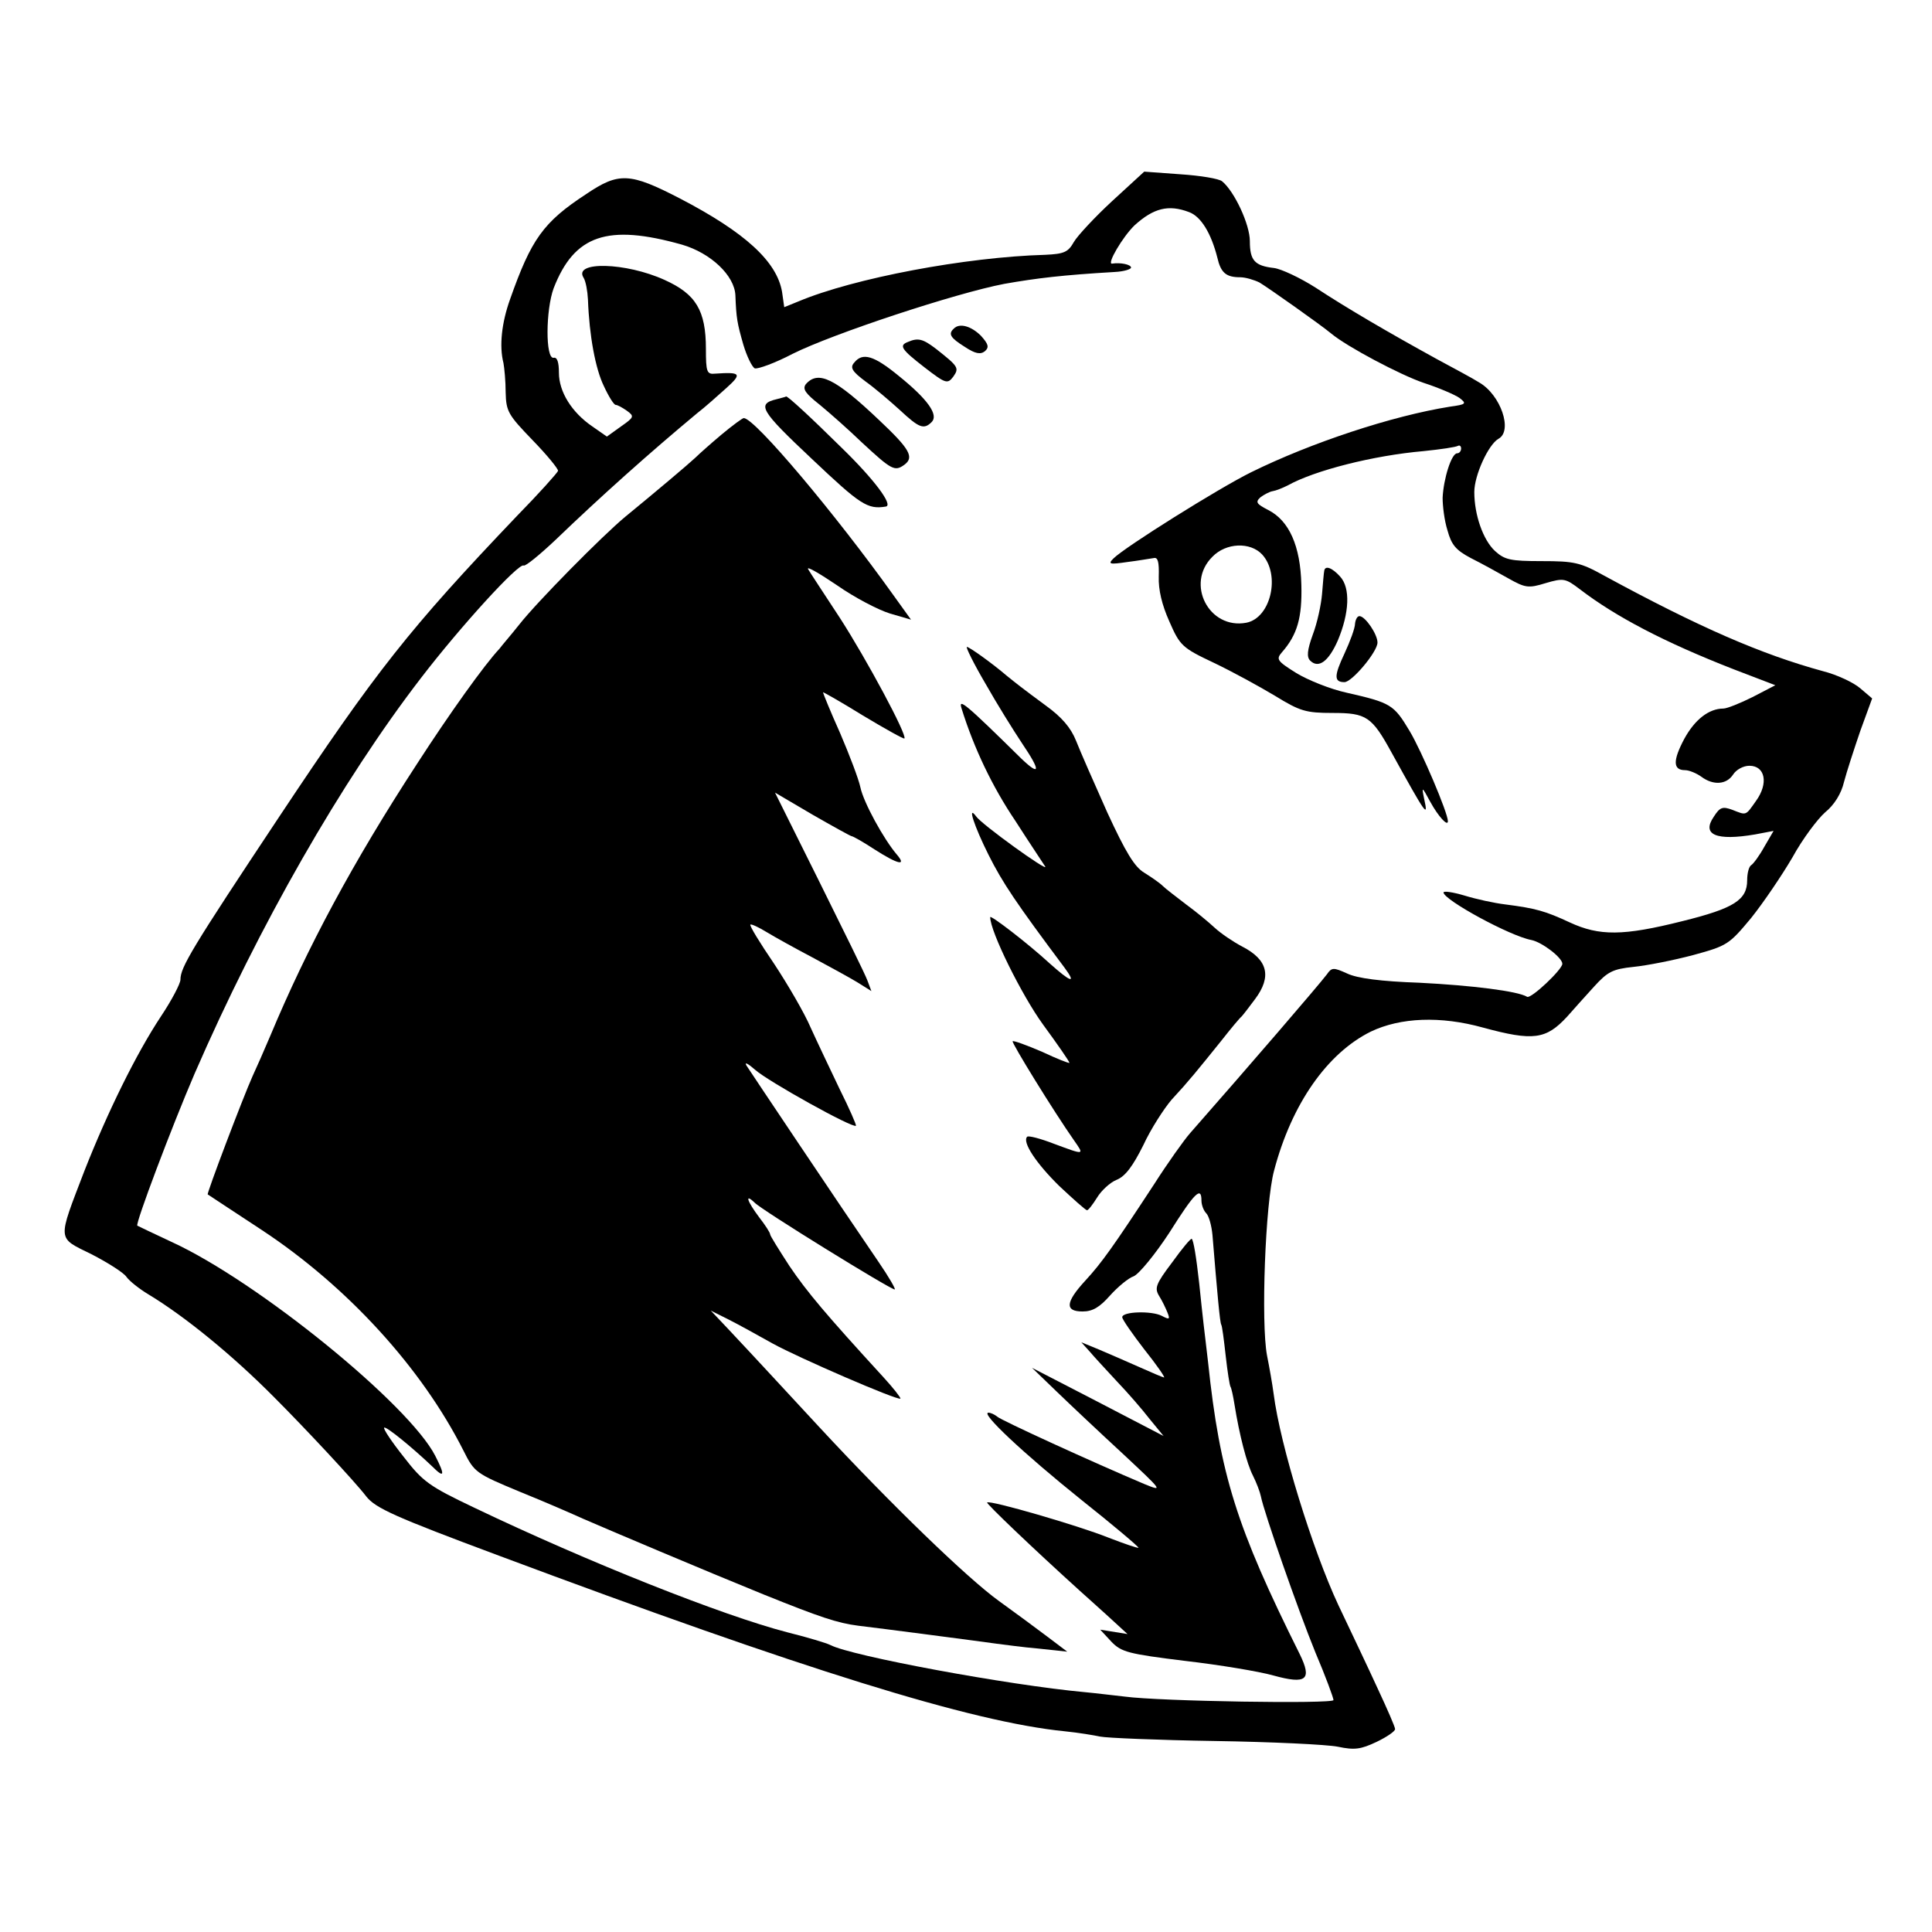
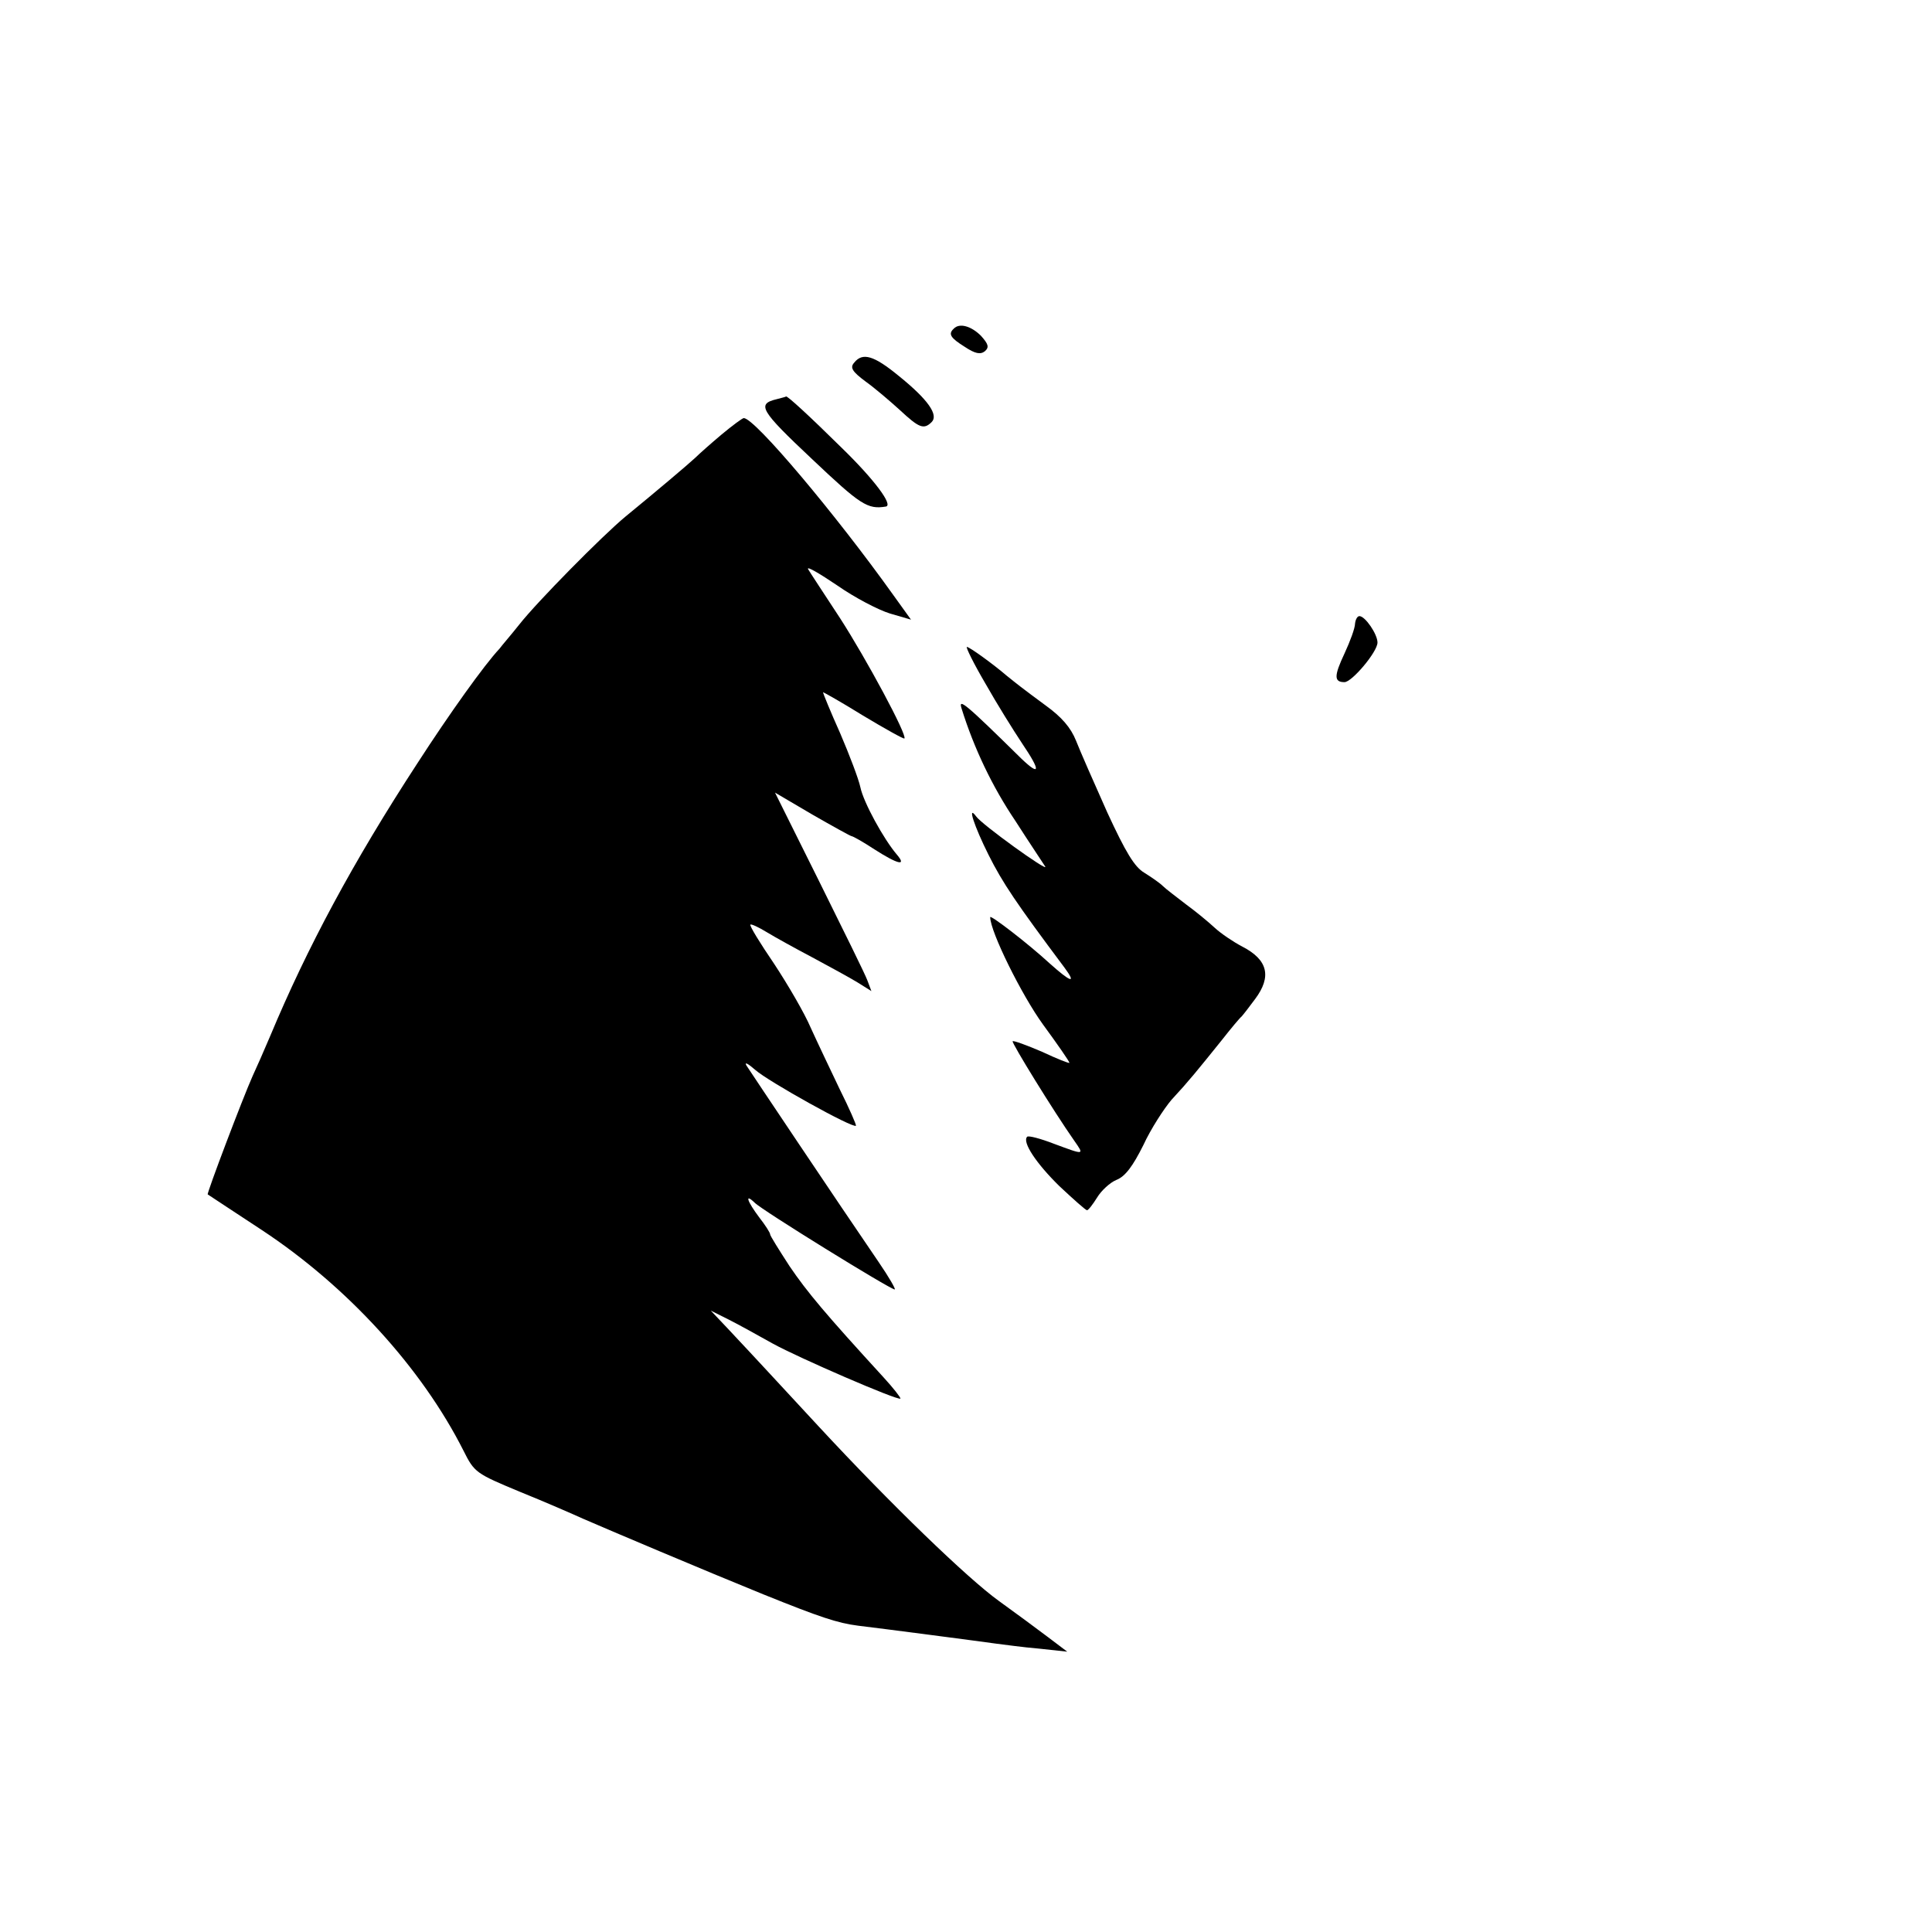
<svg xmlns="http://www.w3.org/2000/svg" version="1.0" width="439pt" height="439pt" viewBox="0 0 439 439" preserveAspectRatio="xMidYMid meet">
  <g transform="translate(0,439) scale(0.1,-0.1)" fill="#000000" stroke="none">
-     <path d="M2527 3933 c-39 -36 -79 -79 -87 -93 -13 -23 -22 -27 -65 -29 -180 -5 -435 -53 -561 -106 l-32 -13 -5 35 c-12 69 -84 135 -232 212 -114 59 -139 60 -213 10 -98 -64 -125 -103 -173 -239 -19 -53 -25 -106 -15 -145 2 -11 5 -41 5 -67 1 -43 6 -51 61 -108 34 -35 59 -66 58 -70 -2 -5 -43 -51 -93 -102 -245 -257 -320 -352 -540 -683 -200 -301 -225 -343 -225 -371 0 -9 -20 -47 -44 -83 -57 -86 -122 -219 -174 -351 -62 -162 -63 -151 16 -190 37 -19 73 -42 79 -51 7 -10 30 -28 50 -40 83 -50 192 -139 287 -235 67 -67 183 -191 208 -224 21 -27 66 -47 302 -135 693 -259 1074 -378 1286 -399 30 -3 66 -9 80 -12 14 -3 131 -8 260 -10 129 -2 255 -8 280 -13 38 -8 52 -6 88 11 23 11 42 24 42 29 0 5 -18 46 -39 91 -21 46 -62 132 -90 191 -58 124 -132 362 -147 480 -3 23 -10 62 -15 87 -14 74 -4 346 16 420 40 152 121 267 220 316 67 32 158 36 255 9 114 -31 143 -27 191 25 14 16 41 46 61 68 31 34 42 40 90 45 30 3 91 15 136 27 77 21 81 24 131 84 28 35 70 97 94 138 23 42 57 87 74 102 21 17 37 43 43 69 6 23 23 75 37 116 l27 74 -27 23 c-15 13 -53 31 -85 39 -139 38 -280 99 -497 217 -54 30 -68 33 -142 33 -71 0 -84 3 -106 23 -27 25 -47 82 -47 134 0 38 32 108 55 121 33 18 5 100 -44 128 -14 9 -57 32 -96 53 -111 61 -205 116 -275 162 -36 23 -79 43 -95 45 -44 5 -55 17 -55 61 0 38 -35 113 -63 136 -7 6 -49 13 -95 16 l-82 6 -73 -67z m175 -25 c27 -10 50 -48 64 -103 8 -35 20 -45 52 -45 12 0 32 -6 44 -12 20 -12 139 -96 163 -116 36 -30 157 -94 210 -112 34 -11 71 -27 81 -34 17 -13 16 -15 -21 -20 -132 -21 -316 -82 -452 -149 -73 -36 -287 -170 -313 -196 -13 -13 -9 -14 32 -8 25 3 52 8 60 9 9 2 12 -9 11 -42 -1 -30 7 -64 24 -102 24 -55 29 -60 101 -94 42 -20 104 -54 139 -75 57 -35 70 -39 131 -39 77 0 89 -8 134 -90 79 -143 84 -150 74 -105 -6 29 -5 28 14 -7 18 -33 40 -57 40 -44 0 19 -60 160 -87 205 -36 60 -42 64 -143 87 -37 8 -89 29 -115 45 -43 27 -46 31 -32 47 35 40 46 79 44 153 -2 89 -28 146 -75 170 -27 14 -30 18 -18 29 8 6 21 13 28 14 7 1 22 7 34 13 61 34 194 68 309 78 39 4 73 9 78 12 4 2 7 -1 7 -6 0 -6 -4 -11 -9 -11 -13 0 -31 -58 -33 -101 0 -19 4 -52 11 -74 9 -33 19 -45 53 -63 24 -12 62 -33 85 -46 39 -22 46 -23 85 -11 41 12 45 11 78 -14 81 -62 191 -120 350 -182 l94 -36 -52 -27 c-28 -14 -58 -26 -66 -26 -33 0 -65 -25 -89 -69 -26 -49 -26 -71 2 -71 9 0 26 -7 37 -15 27 -20 57 -18 72 5 7 11 23 20 37 20 36 0 44 -40 15 -80 -24 -34 -21 -33 -54 -20 -22 8 -28 6 -42 -16 -28 -41 6 -55 94 -40 l42 8 -21 -36 c-11 -20 -25 -39 -30 -42 -5 -3 -9 -18 -9 -34 0 -45 -30 -64 -147 -93 -135 -34 -189 -34 -256 -3 -56 26 -77 32 -147 41 -25 3 -66 12 -92 20 -27 8 -48 11 -48 7 1 -17 151 -99 200 -108 24 -5 70 -40 70 -54 0 -13 -71 -80 -80 -75 -21 13 -126 26 -245 32 -87 3 -141 10 -164 21 -31 14 -35 14 -46 -2 -19 -25 -173 -204 -311 -361 -14 -16 -51 -68 -81 -115 -93 -142 -120 -180 -157 -220 -45 -49 -47 -70 -6 -70 23 0 39 10 62 36 18 20 42 40 54 44 12 5 49 50 81 99 58 92 73 106 73 73 0 -10 5 -23 11 -29 6 -6 12 -28 14 -49 11 -134 17 -200 20 -204 2 -3 6 -34 10 -70 4 -36 9 -68 11 -71 2 -3 6 -21 9 -40 11 -69 28 -135 42 -162 8 -16 16 -37 18 -47 7 -36 84 -257 124 -355 23 -54 41 -103 41 -108 0 -9 -394 -3 -475 8 -27 3 -68 8 -90 10 -174 16 -530 82 -578 107 -10 5 -54 18 -98 29 -147 38 -454 160 -711 283 -103 49 -117 59 -161 116 -27 34 -47 64 -44 66 4 4 65 -46 109 -88 28 -28 30 -21 7 24 -60 117 -403 396 -599 486 -41 19 -76 36 -78 37 -5 4 78 224 130 345 146 336 334 665 515 900 89 116 222 262 233 255 4 -2 36 24 72 58 104 100 215 199 322 288 17 13 46 39 65 56 38 34 35 38 -24 34 -19 -2 -21 4 -21 56 0 88 -23 125 -94 157 -88 40 -208 43 -184 5 5 -8 9 -30 10 -50 3 -82 17 -157 36 -196 11 -24 23 -43 27 -43 4 0 15 -6 25 -13 18 -13 17 -15 -13 -36 l-32 -23 -33 23 c-47 32 -76 79 -76 122 0 24 -4 36 -12 34 -19 -3 -18 109 0 158 47 121 122 147 292 99 65 -19 119 -70 121 -115 2 -52 4 -63 18 -112 8 -27 20 -51 26 -54 7 -2 46 12 86 33 92 46 371 138 481 159 74 13 132 20 251 27 20 1 37 6 37 10 0 7 -24 12 -43 9 -13 -2 24 61 51 87 43 39 77 48 124 30z m166 -778 c42 -46 20 -144 -36 -155 -85 -16 -139 89 -77 150 31 32 86 34 113 5z" />
    <path d="M2167 3643 c-13 -12 -7 -21 25 -41 24 -16 36 -18 46 -10 10 9 8 16 -9 35 -22 22 -49 30 -62 16z" />
-     <path d="M2063 3613 c-21 -8 -15 -17 38 -58 48 -37 52 -38 65 -21 14 20 12 23 -40 64 -29 22 -40 25 -63 15z" />
    <path d="M1941 3566 c-10 -11 -5 -20 26 -43 21 -15 56 -45 78 -65 43 -40 54 -45 72 -27 16 16 -8 51 -75 105 -56 46 -82 54 -101 30z" />
-     <path d="M1831 3517 c-8 -11 -1 -21 32 -47 23 -19 66 -57 95 -85 68 -63 75 -67 97 -51 23 17 12 36 -57 101 -101 96 -139 114 -167 82z" />
    <path d="M1765 3483 c-46 -11 -38 -25 80 -136 110 -104 126 -115 168 -108 17 3 -26 61 -100 133 -73 72 -125 120 -127 117 -1 -1 -10 -3 -21 -6z" />
    <path d="M1640 3403 c-25 -21 -52 -45 -60 -53 -16 -15 -87 -75 -159 -134 -52 -43 -201 -194 -241 -245 -19 -24 -40 -48 -45 -55 -34 -36 -114 -148 -187 -261 -146 -224 -250 -418 -334 -619 -14 -33 -32 -74 -40 -91 -22 -49 -105 -268 -102 -269 2 -1 57 -38 123 -81 194 -128 363 -313 458 -501 25 -50 28 -52 129 -94 57 -23 121 -51 143 -61 55 -24 277 -118 410 -172 129 -52 168 -65 215 -71 51 -6 280 -36 315 -41 17 -2 59 -8 95 -11 l65 -7 -45 34 c-25 19 -74 55 -110 81 -71 51 -246 220 -410 397 -102 110 -132 143 -209 225 l-36 38 40 -20 c22 -11 67 -36 101 -55 58 -32 284 -130 290 -125 1 2 -16 24 -39 49 -131 143 -173 193 -213 252 -24 37 -44 69 -44 72 0 4 -11 21 -25 39 -27 36 -34 56 -10 33 15 -16 308 -197 318 -197 3 0 -13 28 -37 63 -89 130 -291 432 -300 446 -5 9 4 4 20 -10 29 -26 223 -134 229 -127 1 2 -15 39 -37 83 -21 44 -51 107 -66 140 -14 33 -52 98 -83 145 -32 47 -56 86 -54 89 2 2 19 -6 37 -17 18 -11 65 -37 103 -57 39 -21 85 -46 103 -57 l32 -20 -9 24 c-5 14 -55 115 -110 226 l-100 201 85 -50 c47 -27 87 -49 89 -49 3 0 26 -13 52 -30 53 -34 74 -39 51 -12 -30 35 -76 119 -83 153 -4 19 -25 74 -46 123 -22 49 -39 91 -39 93 0 1 41 -22 91 -53 50 -30 93 -54 94 -52 7 7 -86 180 -146 273 -36 55 -69 105 -73 112 -3 7 26 -10 66 -37 40 -28 94 -56 120 -64 l48 -14 -41 57 c-130 182 -314 401 -339 401 -3 0 -26 -17 -50 -37z" />
-     <path d="M3009 3093 c-1 -5 -3 -28 -5 -53 -2 -24 -11 -66 -21 -92 -13 -36 -14 -51 -6 -59 19 -19 42 -2 63 46 26 62 29 119 5 145 -18 20 -34 26 -36 13z" />
    <path d="M3079 2973 c0 -10 -11 -40 -24 -68 -24 -51 -24 -65 0 -65 17 0 75 69 75 90 0 19 -28 60 -41 60 -5 0 -9 -8 -10 -17z" />
    <path d="M2239 2837 c26 -46 64 -107 84 -137 42 -62 41 -75 -2 -34 -128 126 -144 139 -136 114 28 -90 70 -178 122 -255 32 -50 63 -96 68 -104 8 -14 -145 96 -157 114 -21 28 -4 -23 28 -87 32 -64 63 -110 173 -257 28 -38 14 -33 -34 10 -50 46 -135 111 -135 105 0 -33 72 -178 120 -244 33 -45 60 -84 60 -87 0 -2 -28 9 -62 25 -35 15 -65 26 -67 24 -3 -3 93 -159 140 -226 23 -33 24 -33 -46 -7 -31 12 -58 19 -61 16 -12 -12 21 -61 73 -112 32 -30 60 -55 63 -55 3 0 13 13 23 29 9 15 29 34 44 40 20 8 37 31 61 79 17 37 47 83 64 103 39 42 59 67 113 134 22 28 42 52 46 55 3 3 17 21 31 40 38 51 29 89 -29 119 -21 11 -49 30 -63 43 -14 13 -43 37 -65 53 -22 17 -46 35 -53 42 -7 7 -26 20 -42 30 -22 13 -42 46 -84 137 -30 67 -62 140 -71 163 -12 30 -33 54 -69 80 -53 39 -68 51 -89 68 -29 25 -84 65 -90 65 -3 0 15 -37 42 -83z" />
-     <path d="M2663 1521 c-37 -49 -40 -58 -29 -76 7 -11 15 -28 19 -38 6 -15 4 -16 -13 -7 -23 12 -90 10 -90 -3 0 -5 23 -38 50 -73 28 -35 48 -64 45 -64 -2 0 -28 11 -57 24 -29 13 -71 31 -92 40 l-39 16 19 -21 c10 -12 38 -42 62 -68 24 -25 57 -63 74 -85 l32 -39 -150 78 -149 77 56 -54 c30 -29 98 -93 150 -141 91 -85 93 -87 49 -69 -116 49 -326 145 -334 153 -6 5 -15 9 -20 9 -19 0 79 -92 211 -198 73 -58 131 -107 130 -109 -2 -1 -32 9 -68 23 -67 27 -270 86 -276 80 -3 -2 106 -106 211 -201 6 -5 33 -30 60 -54 l48 -44 -31 5 -31 5 25 -27 c23 -24 38 -28 168 -44 78 -9 168 -24 200 -33 76 -21 89 -10 60 49 -143 287 -181 407 -208 663 -3 28 -8 66 -10 85 -2 19 -7 61 -10 93 -7 63 -13 98 -17 102 -2 2 -22 -22 -45 -54z" />
  </g>
</svg>